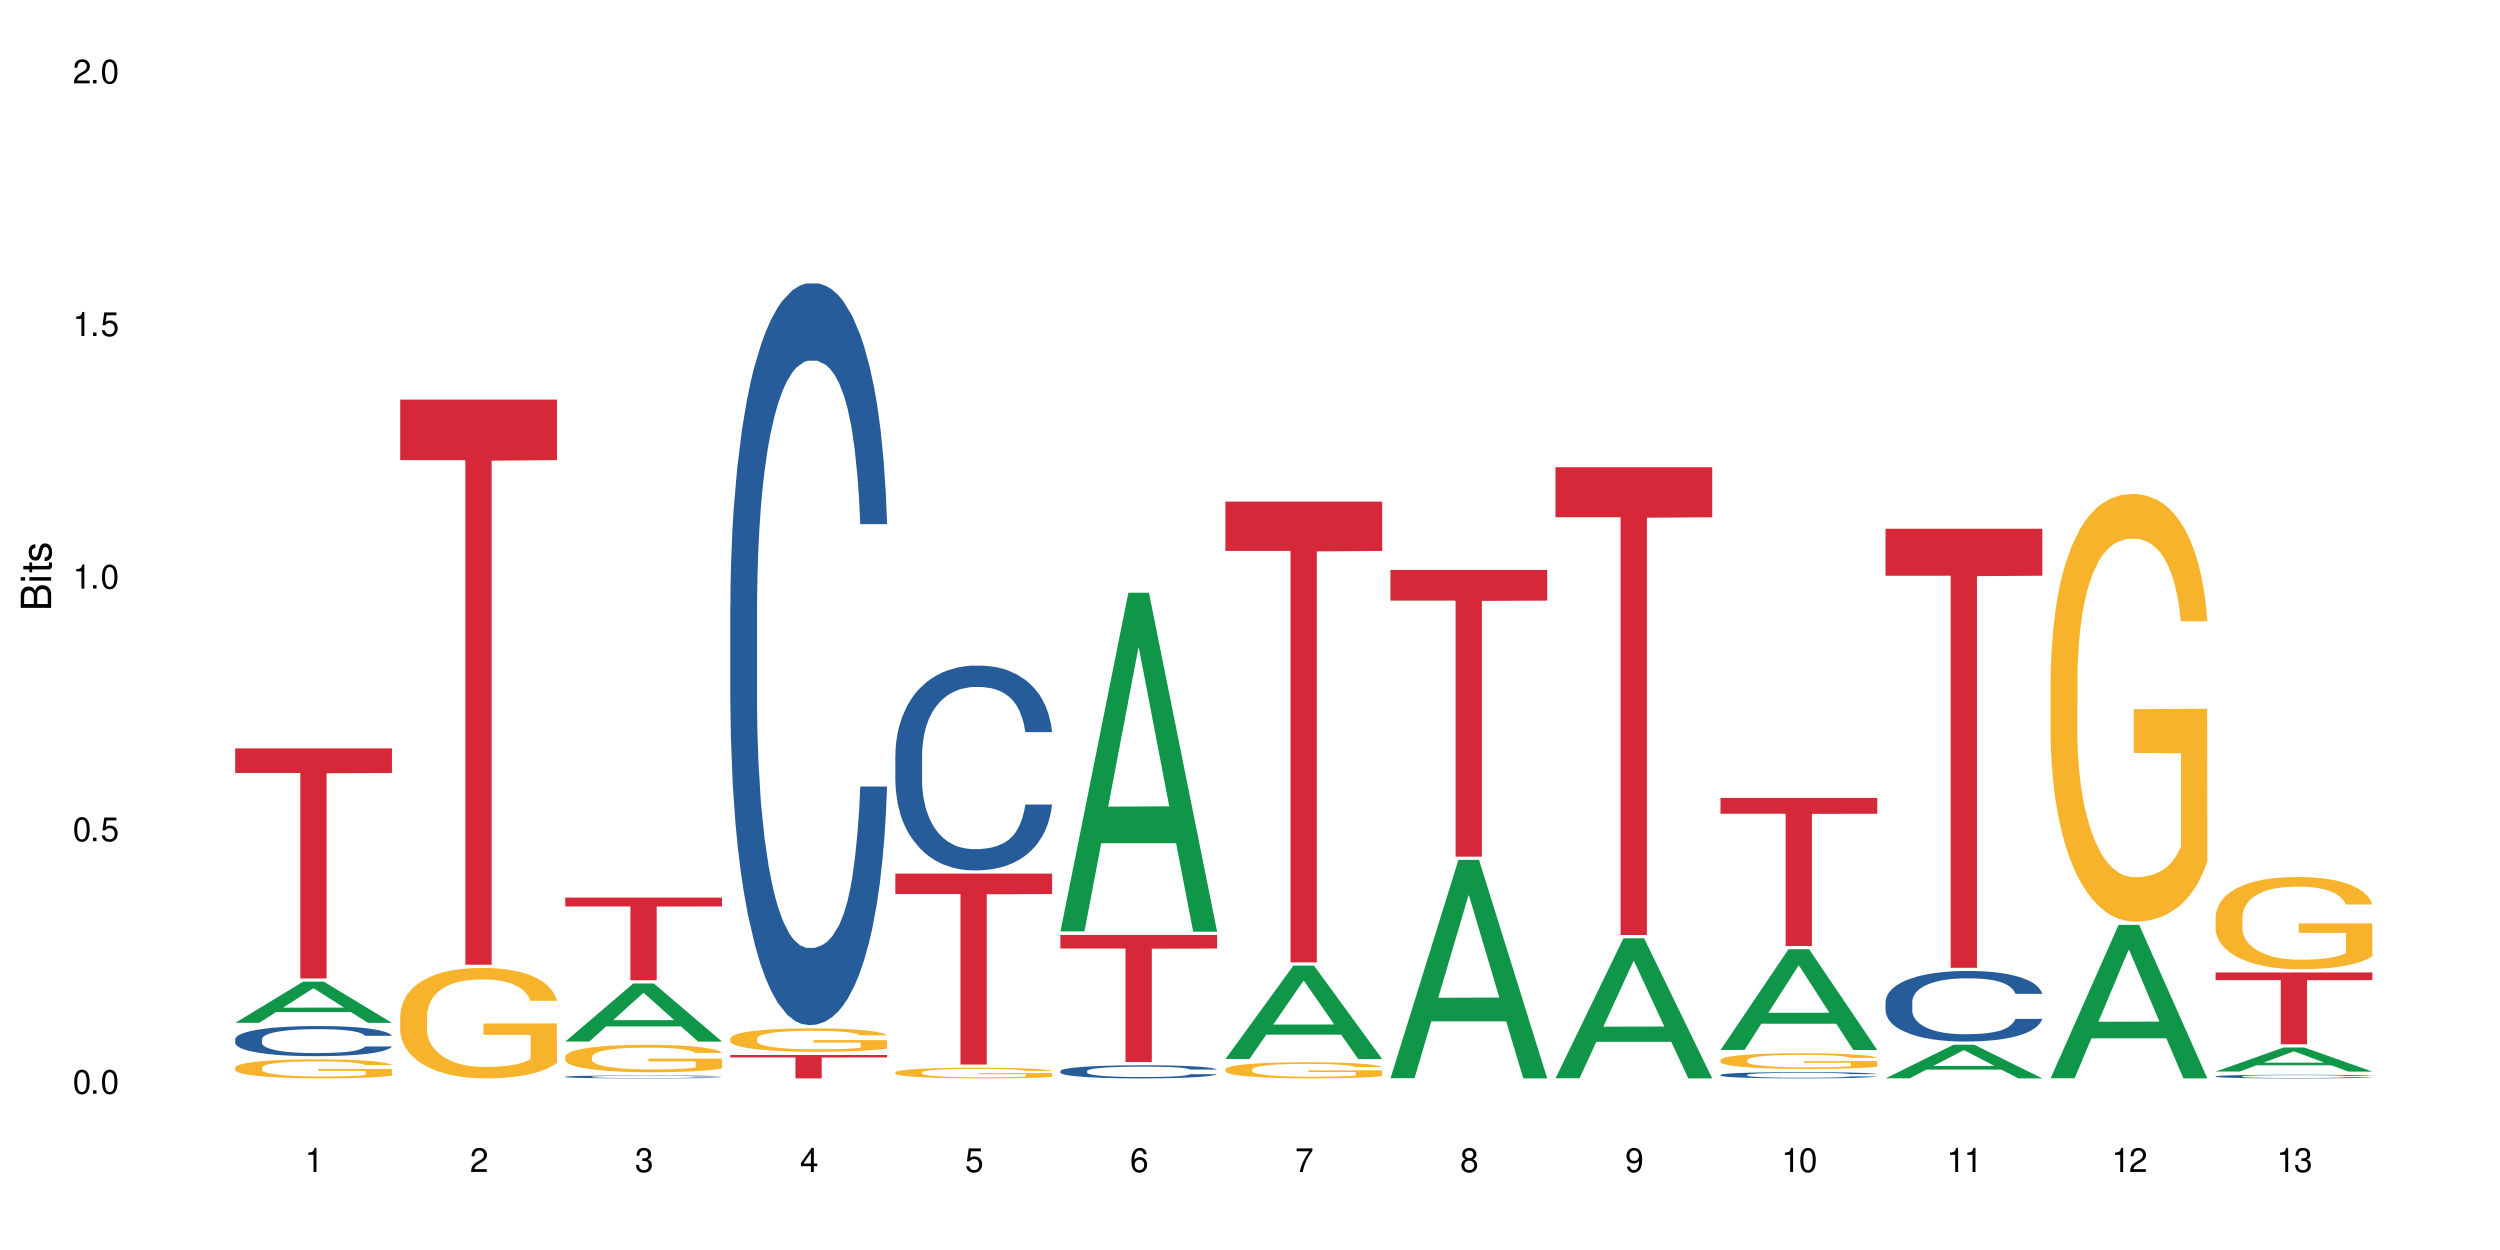
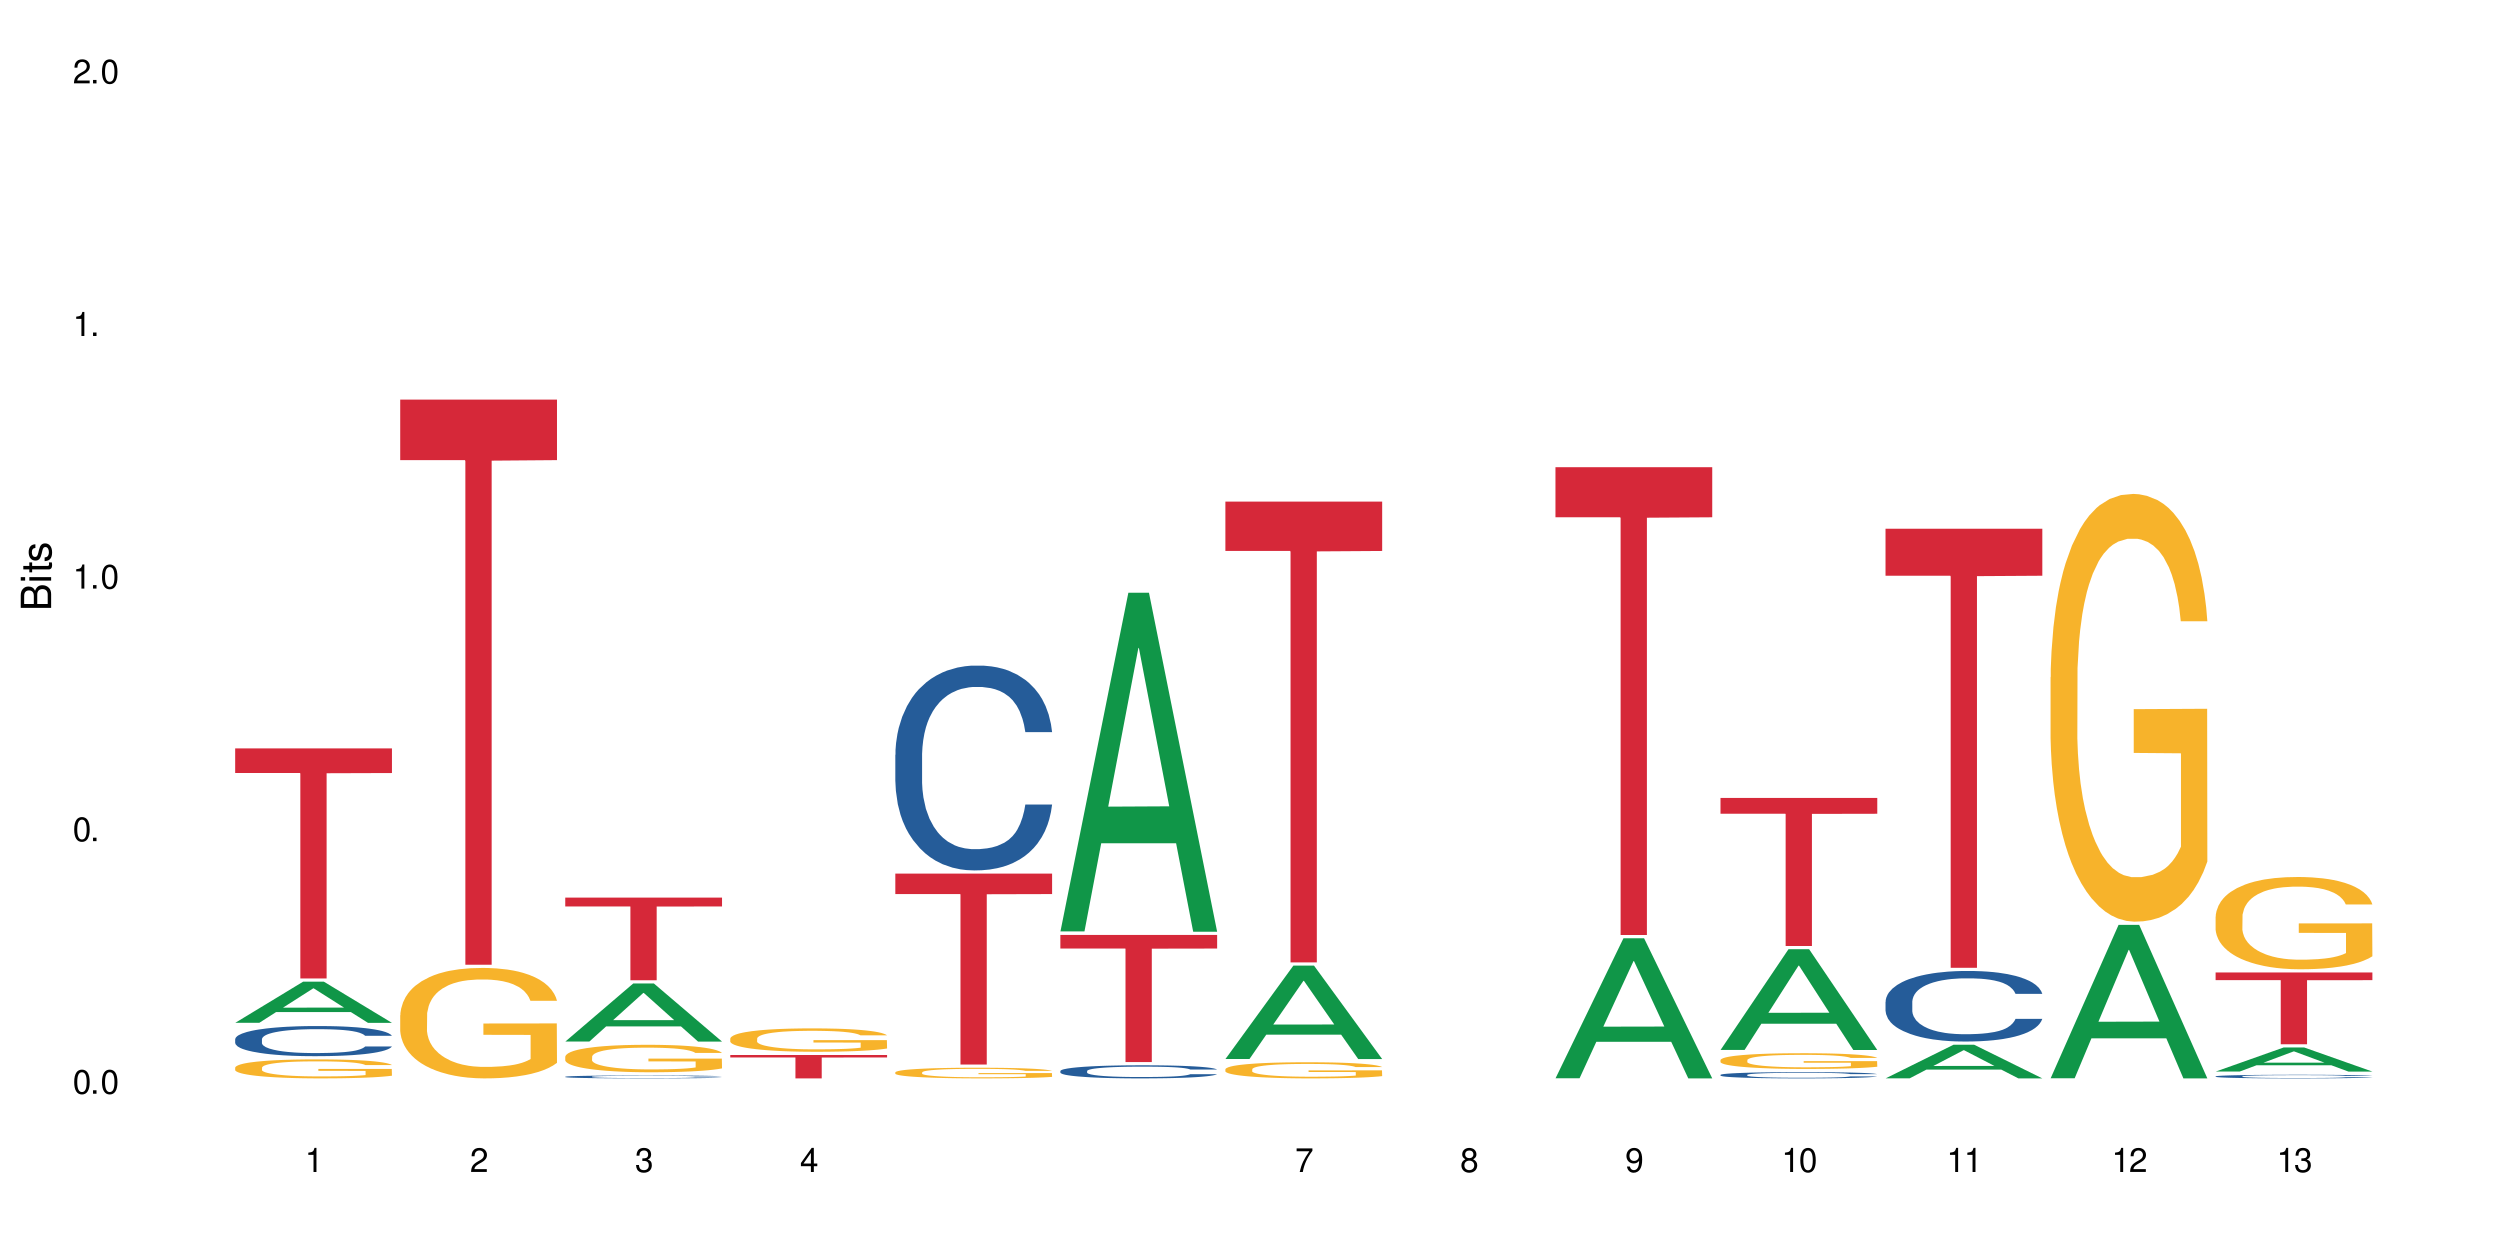
<svg xmlns="http://www.w3.org/2000/svg" xmlns:xlink="http://www.w3.org/1999/xlink" width="720" height="360" viewBox="0 0 720 360">
  <defs>
    <g>
      <g id="glyph-0-0">
</g>
      <g id="glyph-0-1">
        <path d="M 2.641 -6.938 C 2 -6.938 1.422 -6.656 1.078 -6.172 C 0.641 -5.562 0.406 -4.641 0.406 -3.359 C 0.406 -1.016 1.188 0.219 2.641 0.219 C 4.078 0.219 4.859 -1.016 4.859 -3.297 C 4.859 -4.641 4.656 -5.547 4.203 -6.172 C 3.844 -6.656 3.281 -6.938 2.641 -6.938 Z M 2.641 -6.188 C 3.547 -6.188 4 -5.25 4 -3.375 C 4 -1.406 3.562 -0.484 2.625 -0.484 C 1.734 -0.484 1.281 -1.438 1.281 -3.344 C 1.281 -5.25 1.734 -6.188 2.641 -6.188 Z M 2.641 -6.188 " />
      </g>
      <g id="glyph-0-2">
        <path d="M 1.828 -1 L 0.828 -1 L 0.828 0 L 1.828 0 Z M 1.828 -1 " />
      </g>
      <g id="glyph-0-3">
-         <path d="M 4.562 -6.797 L 1.062 -6.797 L 0.547 -3.094 L 1.328 -3.094 C 1.719 -3.562 2.047 -3.734 2.578 -3.734 C 3.484 -3.734 4.062 -3.109 4.062 -2.094 C 4.062 -1.125 3.484 -0.531 2.578 -0.531 C 1.828 -0.531 1.375 -0.906 1.188 -1.672 L 0.328 -1.672 C 0.453 -1.109 0.547 -0.844 0.75 -0.594 C 1.125 -0.078 1.828 0.219 2.594 0.219 C 3.969 0.219 4.922 -0.781 4.922 -2.219 C 4.922 -3.562 4.031 -4.484 2.719 -4.484 C 2.25 -4.484 1.859 -4.359 1.469 -4.062 L 1.734 -5.969 L 4.562 -5.969 Z M 4.562 -6.797 " />
-       </g>
+         </g>
      <g id="glyph-0-4">
        <path d="M 2.484 -4.938 L 2.484 0 L 3.328 0 L 3.328 -6.938 L 2.766 -6.938 C 2.469 -5.875 2.281 -5.734 0.984 -5.562 L 0.984 -4.938 Z M 2.484 -4.938 " />
      </g>
      <g id="glyph-0-5">
        <path d="M 4.859 -0.828 L 1.281 -0.828 C 1.359 -1.406 1.672 -1.781 2.5 -2.281 L 3.469 -2.828 C 4.406 -3.344 4.906 -4.062 4.906 -4.906 C 4.906 -5.484 4.672 -6.031 4.266 -6.406 C 3.859 -6.766 3.375 -6.938 2.719 -6.938 C 1.859 -6.938 1.219 -6.625 0.844 -6.031 C 0.609 -5.672 0.5 -5.234 0.484 -4.531 L 1.328 -4.531 C 1.359 -5.016 1.406 -5.281 1.531 -5.516 C 1.75 -5.938 2.188 -6.203 2.703 -6.203 C 3.469 -6.203 4.031 -5.641 4.031 -4.891 C 4.031 -4.344 3.719 -3.859 3.125 -3.516 L 2.234 -3 C 0.812 -2.172 0.406 -1.531 0.328 -0.016 L 4.859 -0.016 Z M 4.859 -0.828 " />
      </g>
      <g id="glyph-0-6">
        <path d="M 2.125 -3.188 L 2.578 -3.188 C 3.5 -3.188 3.984 -2.766 3.984 -1.922 C 3.984 -1.062 3.469 -0.531 2.594 -0.531 C 1.656 -0.531 1.203 -1 1.156 -2.016 L 0.312 -2.016 C 0.344 -1.453 0.438 -1.094 0.609 -0.781 C 0.953 -0.109 1.625 0.219 2.547 0.219 C 3.953 0.219 4.859 -0.625 4.859 -1.938 C 4.859 -2.828 4.516 -3.297 3.703 -3.594 C 4.344 -3.844 4.656 -4.328 4.656 -5.031 C 4.656 -6.219 3.875 -6.938 2.578 -6.938 C 1.203 -6.938 0.484 -6.172 0.453 -4.703 L 1.297 -4.703 C 1.312 -5.125 1.344 -5.359 1.453 -5.578 C 1.641 -5.969 2.062 -6.203 2.594 -6.203 C 3.344 -6.203 3.797 -5.75 3.797 -5 C 3.797 -4.516 3.609 -4.219 3.25 -4.047 C 3.016 -3.953 2.703 -3.922 2.125 -3.906 Z M 2.125 -3.188 " />
      </g>
      <g id="glyph-0-7">
        <path d="M 3.141 -1.672 L 3.141 0 L 3.984 0 L 3.984 -1.672 L 4.984 -1.672 L 4.984 -2.438 L 3.984 -2.438 L 3.984 -6.938 L 3.359 -6.938 L 0.266 -2.578 L 0.266 -1.672 Z M 3.141 -2.438 L 1 -2.438 L 3.141 -5.5 Z M 3.141 -2.438 " />
      </g>
      <g id="glyph-0-8">
-         <path d="M 4.781 -5.125 C 4.609 -6.266 3.891 -6.938 2.844 -6.938 C 2.094 -6.938 1.422 -6.578 1.031 -5.953 C 0.594 -5.266 0.406 -4.422 0.406 -3.172 C 0.406 -2 0.578 -1.25 0.984 -0.641 C 1.359 -0.078 1.953 0.219 2.703 0.219 C 3.984 0.219 4.922 -0.75 4.922 -2.094 C 4.922 -3.375 4.062 -4.281 2.844 -4.281 C 2.172 -4.281 1.641 -4.031 1.281 -3.516 C 1.281 -5.234 1.828 -6.188 2.797 -6.188 C 3.391 -6.188 3.797 -5.797 3.938 -5.125 Z M 2.734 -3.531 C 3.547 -3.531 4.062 -2.953 4.062 -2.031 C 4.062 -1.156 3.484 -0.531 2.703 -0.531 C 1.922 -0.531 1.328 -1.188 1.328 -2.078 C 1.328 -2.938 1.906 -3.531 2.734 -3.531 Z M 2.734 -3.531 " />
-       </g>
+         </g>
      <g id="glyph-0-9">
        <path d="M 4.984 -6.797 L 0.438 -6.797 L 0.438 -5.969 L 4.109 -5.969 C 2.5 -3.656 1.828 -2.234 1.328 0 L 2.219 0 C 2.594 -2.172 3.453 -4.047 4.984 -6.094 Z M 4.984 -6.797 " />
      </g>
      <g id="glyph-0-10">
        <path d="M 3.75 -3.656 C 4.469 -4.094 4.688 -4.438 4.688 -5.078 C 4.688 -6.172 3.844 -6.938 2.641 -6.938 C 1.438 -6.938 0.594 -6.172 0.594 -5.094 C 0.594 -4.438 0.812 -4.094 1.516 -3.656 C 0.734 -3.266 0.359 -2.703 0.359 -1.922 C 0.359 -0.656 1.281 0.219 2.641 0.219 C 3.984 0.219 4.922 -0.656 4.922 -1.922 C 4.922 -2.703 4.531 -3.266 3.75 -3.656 Z M 2.641 -6.188 C 3.359 -6.188 3.812 -5.75 3.812 -5.062 C 3.812 -4.406 3.344 -3.984 2.641 -3.984 C 1.922 -3.984 1.453 -4.406 1.453 -5.078 C 1.453 -5.75 1.922 -6.188 2.641 -6.188 Z M 2.641 -3.266 C 3.484 -3.266 4.062 -2.719 4.062 -1.906 C 4.062 -1.078 3.484 -0.531 2.625 -0.531 C 1.797 -0.531 1.219 -1.094 1.219 -1.906 C 1.219 -2.719 1.781 -3.266 2.641 -3.266 Z M 2.641 -3.266 " />
      </g>
      <g id="glyph-0-11">
        <path d="M 0.516 -1.578 C 0.672 -0.453 1.406 0.219 2.438 0.219 C 3.188 0.219 3.859 -0.141 4.266 -0.766 C 4.688 -1.453 4.891 -2.297 4.891 -3.547 C 4.891 -4.719 4.703 -5.453 4.312 -6.078 C 3.938 -6.641 3.344 -6.938 2.594 -6.938 C 1.297 -6.938 0.359 -5.969 0.359 -4.625 C 0.359 -3.344 1.234 -2.453 2.453 -2.453 C 3.094 -2.453 3.578 -2.672 4.016 -3.203 C 4 -1.484 3.469 -0.531 2.5 -0.531 C 1.906 -0.531 1.484 -0.906 1.359 -1.578 Z M 2.578 -6.203 C 3.375 -6.203 3.969 -5.531 3.969 -4.641 C 3.969 -3.797 3.391 -3.188 2.547 -3.188 C 1.734 -3.188 1.234 -3.766 1.234 -4.688 C 1.234 -5.562 1.797 -6.203 2.578 -6.203 Z M 2.578 -6.203 " />
      </g>
      <g id="glyph-1-0">
</g>
      <g id="glyph-1-1">
        <path d="M 0 -0.953 L 0 -4.891 C 0 -5.719 -0.234 -6.344 -0.734 -6.797 C -1.188 -7.234 -1.812 -7.469 -2.5 -7.469 C -3.547 -7.469 -4.188 -7 -4.625 -5.875 C -4.984 -6.688 -5.625 -7.094 -6.531 -7.094 C -7.172 -7.094 -7.734 -6.859 -8.141 -6.391 C -8.562 -5.922 -8.75 -5.344 -8.75 -4.5 L -8.75 -0.953 Z M -4.984 -2.062 L -7.766 -2.062 L -7.766 -4.219 C -7.766 -4.844 -7.688 -5.203 -7.453 -5.5 C -7.219 -5.812 -6.859 -5.969 -6.375 -5.969 C -5.891 -5.969 -5.531 -5.812 -5.297 -5.5 C -5.062 -5.203 -4.984 -4.844 -4.984 -4.219 Z M -0.984 -2.062 L -4 -2.062 L -4 -4.781 C -4 -5.766 -3.438 -6.359 -2.484 -6.359 C -1.547 -6.359 -0.984 -5.766 -0.984 -4.781 Z M -0.984 -2.062 " />
      </g>
      <g id="glyph-1-2">
        <path d="M -6.281 -1.797 L -6.281 -0.797 L 0 -0.797 L 0 -1.797 Z M -8.75 -1.797 L -8.75 -0.797 L -7.484 -0.797 L -7.484 -1.797 Z M -8.75 -1.797 " />
      </g>
      <g id="glyph-1-3">
        <path d="M -6.281 -3.047 L -6.281 -2.016 L -8.016 -2.016 L -8.016 -1.016 L -6.281 -1.016 L -6.281 -0.172 L -5.469 -0.172 L -5.469 -1.016 L -0.719 -1.016 C -0.078 -1.016 0.281 -1.453 0.281 -2.234 C 0.281 -2.5 0.25 -2.719 0.188 -3.047 L -0.641 -3.047 C -0.609 -2.906 -0.594 -2.766 -0.594 -2.562 C -0.594 -2.141 -0.719 -2.016 -1.156 -2.016 L -5.469 -2.016 L -5.469 -3.047 Z M -6.281 -3.047 " />
      </g>
      <g id="glyph-1-4">
        <path d="M -4.531 -5.25 C -5.766 -5.25 -6.469 -4.422 -6.469 -2.969 C -6.469 -1.516 -5.719 -0.562 -4.547 -0.562 C -3.562 -0.562 -3.094 -1.062 -2.734 -2.562 L -2.516 -3.484 C -2.344 -4.188 -2.094 -4.469 -1.641 -4.469 C -1.047 -4.469 -0.641 -3.875 -0.641 -3 C -0.641 -2.453 -0.797 -2 -1.062 -1.75 C -1.25 -1.594 -1.422 -1.531 -1.875 -1.469 L -1.875 -0.406 C -0.422 -0.453 0.281 -1.266 0.281 -2.922 C 0.281 -4.5 -0.5 -5.516 -1.719 -5.516 C -2.656 -5.516 -3.172 -4.984 -3.469 -3.734 L -3.703 -2.766 C -3.891 -1.953 -4.156 -1.609 -4.594 -1.609 C -5.188 -1.609 -5.547 -2.125 -5.547 -2.938 C -5.547 -3.75 -5.203 -4.172 -4.531 -4.203 Z M -4.531 -5.25 " />
      </g>
    </g>
  </defs>
  <rect x="-72" y="-36" width="864" height="432" fill="rgb(100%, 100%, 100%)" fill-opacity="1" />
  <path fill-rule="nonzero" fill="rgb(6.275%, 58.824%, 28.235%)" fill-opacity="1" d="M 67.73 294.574 L 67.777 294.562 L 87.316 282.711 L 93.25 282.711 L 112.883 294.586 L 105.984 294.586 L 101.066 291.484 L 79.5 291.484 L 74.676 294.574 L 67.73 294.574 L 81.574 290.203 L 99.086 290.191 L 90.355 284.648 L 90.258 284.637 L 90.164 284.672 L 81.527 290.191 L 81.574 290.203 Z M 67.73 294.574 " />
  <path fill-rule="nonzero" fill="rgb(14.51%, 36.078%, 60%)" fill-opacity="1" d="M 67.73 299.277 L 67.785 299.27 L 67.785 299.082 L 67.953 298.777 L 68.336 298.398 L 68.723 298.137 L 69.715 297.668 L 71.09 297.215 L 72.523 296.867 L 73.566 296.66 L 74.504 296.504 L 76.652 296.211 L 78.027 296.059 L 79.516 295.926 L 81.332 295.789 L 82.652 295.711 L 85.629 295.582 L 87.828 295.527 L 89.535 295.504 L 93.227 295.504 L 95.43 295.535 L 97.027 295.574 L 98.789 295.637 L 100.273 295.711 L 102.863 295.883 L 105.176 296.105 L 106.223 296.234 L 107.875 296.48 L 109.141 296.719 L 110.02 296.922 L 111.012 297.215 L 111.895 297.574 L 112.555 297.977 L 112.883 298.32 L 105.176 298.32 L 104.789 298 L 104.348 297.758 L 103.523 297.43 L 102.699 297.199 L 101.543 296.973 L 100.496 296.82 L 99.062 296.668 L 97.797 296.574 L 96.477 296.504 L 95.207 296.457 L 92.785 296.406 L 89.977 296.406 L 88.93 296.422 L 86.785 296.488 L 85.629 296.543 L 83.977 296.652 L 82.82 296.758 L 81.441 296.914 L 80.508 297.051 L 79.352 297.258 L 78.523 297.438 L 77.586 297.699 L 77.035 297.898 L 76.543 298.121 L 76.102 298.383 L 75.77 298.66 L 75.551 298.953 L 75.441 299.238 L 75.441 300.469 L 75.551 300.754 L 75.824 301.086 L 76.543 301.57 L 77.586 301.992 L 78.801 302.324 L 79.957 302.562 L 80.617 302.672 L 81.496 302.801 L 82.875 302.957 L 84.855 303.117 L 86.012 303.18 L 87.773 303.242 L 89.594 303.277 L 92.016 303.277 L 94.164 303.242 L 95.594 303.203 L 97.082 303.141 L 99.117 303.008 L 100.383 302.879 L 101.484 302.727 L 102.312 302.578 L 102.863 302.449 L 103.688 302.203 L 104.348 301.934 L 104.844 301.656 L 105.176 301.387 L 112.883 301.387 L 112.555 301.707 L 112.059 302.016 L 111.562 302.246 L 110.793 302.523 L 109.91 302.77 L 108.645 303.047 L 107.598 303.227 L 106.223 303.426 L 104.957 303.578 L 103.578 303.711 L 101.543 303.871 L 100.219 303.949 L 98.789 304.02 L 97.082 304.086 L 94.934 304.141 L 92.621 304.172 L 90.473 304.18 L 88.16 304.164 L 86.453 304.133 L 84.195 304.062 L 81.387 303.918 L 79.352 303.766 L 77.754 303.617 L 76.375 303.457 L 74.836 303.242 L 72.852 302.895 L 71.641 302.625 L 70.816 302.402 L 69.879 302.094 L 69.219 301.816 L 68.445 301.371 L 67.895 300.809 L 67.73 300.371 Z M 67.73 299.277 " />
  <path fill-rule="nonzero" fill="rgb(96.863%, 70.196%, 16.863%)" fill-opacity="1" d="M 67.73 307.445 L 67.785 307.441 L 67.785 307.34 L 68.008 307.113 L 68.559 306.805 L 69.273 306.551 L 70.043 306.352 L 70.539 306.246 L 71.367 306.094 L 72.082 305.984 L 73.898 305.758 L 76.211 305.551 L 77.477 305.461 L 78.91 305.375 L 80.945 305.281 L 81.883 305.246 L 84.746 305.164 L 87.996 305.113 L 91.574 305.098 L 93.227 305.105 L 95.484 305.125 L 98.566 305.18 L 100.328 305.23 L 101.707 305.281 L 103.137 305.344 L 104.898 305.445 L 106.551 305.566 L 107.875 305.684 L 109.195 305.836 L 110.297 305.996 L 111.234 306.168 L 112.059 306.379 L 112.555 306.555 L 112.883 306.73 L 105.23 306.73 L 104.789 306.555 L 104.293 306.418 L 103.469 306.254 L 102.641 306.133 L 101.816 306.039 L 100.273 305.91 L 98.953 305.828 L 97.301 305.758 L 95.703 305.715 L 93.887 305.684 L 92.785 305.676 L 89.867 305.676 L 87.223 305.711 L 85.684 305.75 L 84.582 305.789 L 83.039 305.863 L 82.102 305.926 L 81.551 305.965 L 79.902 306.121 L 78.801 306.262 L 78.195 306.355 L 77.422 306.504 L 76.871 306.641 L 76.266 306.84 L 75.938 306.988 L 75.496 307.332 L 75.441 308.23 L 75.605 308.422 L 75.938 308.625 L 76.375 308.805 L 77.035 308.996 L 77.699 309.141 L 78.855 309.336 L 79.844 309.465 L 80.617 309.551 L 82.102 309.688 L 82.707 309.73 L 84.141 309.82 L 85.629 309.891 L 87.445 309.953 L 88.82 309.98 L 91.023 310.008 L 93.832 310.008 L 97.137 309.977 L 99.227 309.938 L 100.66 309.898 L 101.598 309.863 L 102.754 309.805 L 103.578 309.758 L 104.348 309.703 L 105.285 309.617 L 105.285 308.422 L 91.684 308.414 L 91.684 307.855 L 112.828 307.852 L 112.883 309.805 L 111.727 309.941 L 110.297 310.07 L 108.918 310.172 L 107.488 310.258 L 105.449 310.352 L 103.797 310.41 L 101.266 310.48 L 98.953 310.527 L 96.531 310.559 L 94.383 310.57 L 91.852 310.578 L 89.594 310.566 L 87.168 310.535 L 85.242 310.496 L 83.48 310.445 L 81.719 310.383 L 79.516 310.277 L 78.082 310.191 L 76.598 310.086 L 75.109 309.961 L 73.789 309.828 L 72.906 309.723 L 72.027 309.602 L 71.09 309.453 L 70.207 309.281 L 69.547 309.125 L 68.941 308.949 L 68.5 308.785 L 68.062 308.562 L 67.84 308.379 L 67.73 308.227 Z M 67.73 307.445 " />
  <path fill-rule="nonzero" fill="rgb(83.922%, 15.686%, 22.353%)" fill-opacity="1" d="M 67.73 215.539 L 112.883 215.539 L 112.883 222.633 L 94.066 222.695 L 94.066 281.789 L 86.496 281.789 L 86.496 222.758 L 86.387 222.633 L 67.73 222.633 Z M 67.73 215.539 " />
  <path fill-rule="nonzero" fill="rgb(96.863%, 70.196%, 16.863%)" fill-opacity="1" d="M 115.262 292.391 L 115.316 292.359 L 115.316 291.777 L 115.535 290.473 L 116.086 288.672 L 116.805 287.188 L 117.574 286.027 L 118.07 285.418 L 118.895 284.543 L 119.609 283.906 L 121.43 282.598 L 123.742 281.379 L 125.008 280.855 L 126.438 280.359 L 128.477 279.809 L 129.414 279.605 L 132.277 279.141 L 135.523 278.852 L 139.105 278.762 L 140.758 278.793 L 143.016 278.906 L 146.098 279.227 L 147.859 279.52 L 149.238 279.809 L 150.668 280.188 L 152.43 280.766 L 154.082 281.465 L 155.402 282.16 L 156.727 283.035 L 157.828 283.965 L 158.762 284.98 L 159.59 286.199 L 160.086 287.219 L 160.414 288.234 L 152.762 288.234 L 152.32 287.219 L 151.824 286.434 L 151 285.473 L 150.172 284.777 L 149.348 284.227 L 147.805 283.469 L 146.484 283.004 L 144.832 282.598 L 143.234 282.336 L 141.418 282.16 L 140.316 282.105 L 137.398 282.105 L 134.754 282.309 L 133.211 282.539 L 132.109 282.773 L 130.57 283.207 L 129.633 283.555 L 129.082 283.789 L 127.43 284.691 L 126.328 285.504 L 125.723 286.055 L 124.953 286.926 L 124.402 287.711 L 123.797 288.875 L 123.465 289.746 L 123.023 291.723 L 122.969 296.949 L 123.137 298.055 L 123.465 299.246 L 123.906 300.293 L 124.566 301.395 L 125.227 302.238 L 126.383 303.371 L 127.375 304.125 L 128.145 304.621 L 129.633 305.406 L 130.238 305.668 L 131.672 306.191 L 133.156 306.598 L 134.973 306.945 L 136.352 307.121 L 138.555 307.266 L 141.363 307.266 L 144.668 307.09 L 146.758 306.859 L 148.191 306.625 L 149.125 306.422 L 150.281 306.102 L 151.109 305.812 L 151.879 305.492 L 152.816 305 L 152.816 298.055 L 139.215 298.027 L 139.215 294.77 L 160.359 294.742 L 160.414 306.102 L 159.258 306.887 L 157.828 307.641 L 156.449 308.223 L 155.02 308.719 L 152.98 309.27 L 151.328 309.617 L 148.797 310.023 L 146.484 310.285 L 144.059 310.461 L 141.914 310.547 L 139.379 310.578 L 137.121 310.52 L 134.699 310.344 L 132.773 310.113 L 131.012 309.82 L 129.246 309.445 L 127.047 308.832 L 125.613 308.34 L 124.125 307.73 L 122.641 307.004 L 121.316 306.219 L 120.438 305.609 L 119.555 304.91 L 118.621 304.039 L 117.738 303.051 L 117.078 302.152 L 116.473 301.133 L 116.031 300.176 L 115.59 298.867 L 115.371 297.82 L 115.262 296.922 Z M 115.262 292.391 " />
  <path fill-rule="nonzero" fill="rgb(83.922%, 15.686%, 22.353%)" fill-opacity="1" d="M 115.262 115.094 L 160.414 115.094 L 160.414 132.516 L 141.598 132.668 L 141.598 277.844 L 134.023 277.844 L 134.023 132.82 L 133.914 132.516 L 115.262 132.516 Z M 115.262 115.094 " />
  <path fill-rule="nonzero" fill="rgb(6.275%, 58.824%, 28.235%)" fill-opacity="1" d="M 162.793 299.965 L 162.84 299.949 L 182.379 283.238 L 188.312 283.238 L 207.945 299.98 L 201.047 299.98 L 196.125 295.609 L 174.562 295.609 L 169.738 299.965 L 162.793 299.965 L 176.637 293.805 L 194.148 293.789 L 185.418 285.973 L 185.32 285.957 L 185.223 286.008 L 176.59 293.789 L 176.637 293.805 Z M 162.793 299.965 " />
  <path fill-rule="nonzero" fill="rgb(14.51%, 36.078%, 60%)" fill-opacity="1" d="M 162.793 310.098 L 162.848 310.098 L 162.848 310.078 L 163.012 310.051 L 163.398 310.012 L 163.781 309.988 L 164.773 309.941 L 166.148 309.898 L 167.582 309.863 L 168.629 309.844 L 169.562 309.828 L 171.711 309.801 L 173.09 309.785 L 174.574 309.77 L 176.391 309.758 L 177.715 309.75 L 180.688 309.738 L 182.891 309.734 L 184.598 309.73 L 188.285 309.73 L 190.488 309.734 L 192.086 309.738 L 193.848 309.742 L 195.336 309.75 L 197.922 309.766 L 200.234 309.789 L 201.281 309.801 L 202.934 309.824 L 204.199 309.848 L 205.082 309.867 L 206.074 309.898 L 206.953 309.934 L 207.613 309.973 L 207.945 310.004 L 200.234 310.004 L 199.852 309.973 L 199.41 309.949 L 198.582 309.918 L 197.758 309.895 L 196.602 309.875 L 195.555 309.859 L 194.125 309.844 L 192.855 309.836 L 191.535 309.828 L 190.27 309.824 L 187.848 309.82 L 183.992 309.82 L 181.844 309.828 L 180.688 309.832 L 179.035 309.844 L 177.879 309.852 L 176.504 309.867 L 175.566 309.883 L 174.41 309.902 L 173.586 309.918 L 172.648 309.945 L 172.098 309.965 L 171.602 309.984 L 171.16 310.012 L 170.832 310.039 L 170.609 310.066 L 170.5 310.094 L 170.5 310.215 L 170.609 310.242 L 170.887 310.273 L 171.602 310.324 L 172.648 310.363 L 173.859 310.395 L 175.016 310.418 L 175.676 310.43 L 176.559 310.441 L 177.934 310.457 L 179.918 310.473 L 181.074 310.48 L 182.836 310.484 L 184.652 310.488 L 187.074 310.488 L 189.223 310.484 L 190.656 310.48 L 192.141 310.477 L 194.18 310.461 L 195.445 310.449 L 196.547 310.434 L 197.371 310.422 L 197.922 310.406 L 198.75 310.383 L 199.41 310.359 L 199.906 310.332 L 200.234 310.305 L 207.945 310.305 L 207.613 310.336 L 207.117 310.367 L 206.625 310.387 L 205.852 310.414 L 204.973 310.438 L 203.703 310.465 L 202.66 310.484 L 201.281 310.504 L 200.016 310.52 L 198.641 310.531 L 196.602 310.547 L 195.281 310.555 L 193.848 310.562 L 192.141 310.566 L 189.992 310.574 L 187.68 310.574 L 185.535 310.578 L 183.219 310.574 L 181.512 310.57 L 179.254 310.566 L 176.449 310.551 L 174.41 310.535 L 172.812 310.523 L 171.438 310.508 L 169.895 310.484 L 167.914 310.453 L 166.699 310.426 L 165.875 310.402 L 164.938 310.375 L 164.277 310.348 L 163.508 310.305 L 162.957 310.246 L 162.793 310.207 Z M 162.793 310.098 " />
  <path fill-rule="nonzero" fill="rgb(96.863%, 70.196%, 16.863%)" fill-opacity="1" d="M 162.793 304.289 L 162.848 304.281 L 162.848 304.137 L 163.066 303.812 L 163.617 303.363 L 164.332 302.996 L 165.105 302.707 L 165.602 302.555 L 166.426 302.336 L 167.141 302.18 L 168.957 301.855 L 171.27 301.551 L 172.539 301.422 L 173.969 301.297 L 176.008 301.16 L 176.941 301.109 L 179.805 300.992 L 183.055 300.922 L 186.633 300.898 L 188.285 300.906 L 190.543 300.938 L 193.629 301.016 L 195.391 301.086 L 196.766 301.16 L 198.199 301.254 L 199.961 301.398 L 201.613 301.57 L 202.934 301.746 L 204.254 301.961 L 205.355 302.191 L 206.293 302.445 L 207.117 302.75 L 207.613 303.004 L 207.945 303.254 L 200.289 303.254 L 199.852 303.004 L 199.355 302.809 L 198.527 302.57 L 197.703 302.395 L 196.875 302.258 L 195.336 302.07 L 194.012 301.953 L 192.363 301.855 L 190.766 301.789 L 188.949 301.746 L 187.848 301.73 L 184.926 301.73 L 182.285 301.781 L 180.742 301.84 L 179.641 301.898 L 178.098 302.004 L 177.164 302.094 L 176.613 302.148 L 174.961 302.375 L 173.859 302.574 L 173.254 302.715 L 172.484 302.93 L 171.934 303.125 L 171.328 303.414 L 170.996 303.629 L 170.555 304.121 L 170.5 305.422 L 170.664 305.695 L 170.996 305.992 L 171.438 306.254 L 172.098 306.527 L 172.758 306.738 L 173.914 307.02 L 174.906 307.207 L 175.676 307.328 L 177.164 307.523 L 177.77 307.59 L 179.199 307.719 L 180.688 307.82 L 182.504 307.906 L 183.883 307.949 L 186.082 307.988 L 188.891 307.988 L 192.195 307.945 L 194.289 307.887 L 195.719 307.828 L 196.656 307.777 L 197.812 307.699 L 198.641 307.625 L 199.41 307.547 L 200.348 307.422 L 200.348 305.695 L 186.746 305.691 L 186.746 304.879 L 207.891 304.875 L 207.945 307.699 L 206.789 307.895 L 205.355 308.082 L 203.98 308.227 L 202.547 308.348 L 200.512 308.484 L 198.859 308.574 L 196.324 308.672 L 194.012 308.738 L 191.59 308.781 L 189.441 308.805 L 186.91 308.812 L 184.652 308.797 L 182.23 308.754 L 180.301 308.695 L 178.539 308.621 L 176.777 308.527 L 174.574 308.379 L 173.145 308.254 L 171.656 308.102 L 170.172 307.922 L 168.848 307.727 L 167.969 307.574 L 167.086 307.402 L 166.148 307.184 L 165.27 306.941 L 164.609 306.715 L 164.004 306.461 L 163.562 306.223 L 163.121 305.898 L 162.902 305.641 L 162.793 305.414 Z M 162.793 304.289 " />
  <path fill-rule="nonzero" fill="rgb(83.922%, 15.686%, 22.353%)" fill-opacity="1" d="M 162.793 258.516 L 207.945 258.516 L 207.945 261.062 L 189.125 261.086 L 189.125 282.32 L 181.555 282.32 L 181.555 261.109 L 181.445 261.062 L 162.793 261.062 Z M 162.793 258.516 " />
-   <path fill-rule="nonzero" fill="rgb(14.51%, 36.078%, 60%)" fill-opacity="1" d="M 210.32 174.578 L 210.375 174.383 L 210.375 169.699 L 210.543 162.277 L 210.926 152.906 L 211.312 146.461 L 212.305 134.941 L 213.68 123.812 L 215.113 115.219 L 216.16 110.141 L 217.094 106.238 L 219.242 99.012 L 220.617 95.301 L 222.105 91.984 L 223.922 88.664 L 225.246 86.711 L 228.219 83.586 L 230.422 82.219 L 232.129 81.633 L 235.816 81.633 L 238.02 82.414 L 239.617 83.391 L 241.379 84.953 L 242.863 86.711 L 245.453 91.008 L 247.766 96.473 L 248.812 99.598 L 250.465 105.652 L 251.73 111.508 L 252.613 116.586 L 253.602 123.812 L 254.484 132.598 L 255.145 142.555 L 255.477 150.953 L 247.766 150.953 L 247.379 143.141 L 246.941 137.09 L 246.113 129.082 L 245.289 123.422 L 244.133 117.758 L 243.086 114.047 L 241.652 110.336 L 240.387 107.996 L 239.066 106.238 L 237.801 105.066 L 235.375 103.895 L 232.566 103.895 L 231.523 104.285 L 229.375 105.848 L 228.219 107.215 L 226.566 109.945 L 225.41 112.484 L 224.031 116.391 L 223.098 119.711 L 221.941 124.785 L 221.113 129.277 L 220.18 135.723 L 219.629 140.602 L 219.133 146.07 L 218.691 152.516 L 218.359 159.348 L 218.141 166.574 L 218.031 173.602 L 218.031 203.867 L 218.141 210.898 L 218.418 219.102 L 219.133 231.012 L 220.18 241.359 L 221.391 249.562 L 222.547 255.418 L 223.207 258.152 L 224.086 261.277 L 225.465 265.184 L 227.445 269.086 L 228.602 270.648 L 230.367 272.211 L 232.184 272.992 L 234.605 272.992 L 236.754 272.211 L 238.184 271.234 L 239.672 269.672 L 241.707 266.355 L 242.977 263.23 L 244.078 259.52 L 244.902 255.809 L 245.453 252.684 L 246.277 246.633 L 246.941 239.992 L 247.438 233.16 L 247.766 226.52 L 255.477 226.52 L 255.145 234.332 L 254.648 241.945 L 254.152 247.609 L 253.383 254.441 L 252.5 260.496 L 251.234 267.328 L 250.188 271.82 L 248.812 276.703 L 247.547 280.414 L 246.168 283.73 L 244.133 287.637 L 242.809 289.59 L 241.379 291.348 L 239.672 292.91 L 237.523 294.277 L 235.211 295.059 L 233.062 295.254 L 230.75 294.863 L 229.043 294.082 L 226.785 292.324 L 223.977 288.809 L 221.941 285.098 L 220.344 281.391 L 218.965 277.484 L 217.426 272.211 L 215.441 263.621 L 214.23 256.98 L 213.406 251.512 L 212.469 243.898 L 211.809 237.062 L 211.039 226.129 L 210.488 212.266 L 210.32 201.527 Z M 210.32 174.578 " />
  <path fill-rule="nonzero" fill="rgb(96.863%, 70.196%, 16.863%)" fill-opacity="1" d="M 210.32 299.059 L 210.375 299.055 L 210.375 298.93 L 210.598 298.652 L 211.148 298.273 L 211.863 297.957 L 212.633 297.711 L 213.129 297.582 L 213.957 297.398 L 214.672 297.262 L 216.488 296.984 L 218.801 296.727 L 220.066 296.617 L 221.5 296.512 L 223.539 296.395 L 224.473 296.352 L 227.336 296.254 L 230.586 296.191 L 234.164 296.172 L 235.816 296.18 L 238.074 296.203 L 241.156 296.27 L 242.922 296.332 L 244.297 296.395 L 245.73 296.473 L 247.492 296.598 L 249.145 296.746 L 250.465 296.895 L 251.785 297.078 L 252.887 297.273 L 253.824 297.488 L 254.648 297.75 L 255.145 297.965 L 255.477 298.18 L 247.82 298.18 L 247.379 297.965 L 246.887 297.797 L 246.059 297.594 L 245.234 297.445 L 244.406 297.328 L 242.863 297.168 L 241.543 297.07 L 239.891 296.984 L 238.293 296.93 L 236.477 296.895 L 235.375 296.879 L 232.457 296.879 L 229.816 296.922 L 228.273 296.973 L 227.172 297.023 L 225.629 297.113 L 224.695 297.188 L 224.145 297.238 L 222.492 297.43 L 221.391 297.602 L 220.785 297.719 L 220.012 297.902 L 219.461 298.07 L 218.855 298.316 L 218.527 298.5 L 218.086 298.918 L 218.031 300.027 L 218.195 300.262 L 218.527 300.512 L 218.965 300.734 L 219.629 300.969 L 220.289 301.148 L 221.445 301.387 L 222.438 301.547 L 223.207 301.652 L 224.695 301.82 L 225.301 301.875 L 226.73 301.984 L 228.219 302.07 L 230.035 302.145 L 231.41 302.184 L 233.613 302.211 L 236.422 302.211 L 239.727 302.176 L 241.82 302.125 L 243.25 302.078 L 244.188 302.035 L 245.344 301.965 L 246.168 301.906 L 246.941 301.836 L 247.875 301.734 L 247.875 300.262 L 234.273 300.254 L 234.273 299.566 L 255.422 299.559 L 255.477 301.965 L 254.32 302.133 L 252.887 302.293 L 251.512 302.414 L 250.078 302.52 L 248.043 302.637 L 246.391 302.711 L 243.855 302.797 L 241.543 302.852 L 239.121 302.891 L 236.973 302.91 L 234.441 302.914 L 232.184 302.902 L 229.758 302.867 L 227.832 302.816 L 226.07 302.754 L 224.309 302.676 L 222.105 302.547 L 220.672 302.441 L 219.188 302.312 L 217.699 302.156 L 216.379 301.992 L 215.496 301.863 L 214.617 301.715 L 213.68 301.531 L 212.801 301.32 L 212.137 301.129 L 211.531 300.914 L 211.094 300.711 L 210.652 300.434 L 210.43 300.211 L 210.32 300.02 Z M 210.32 299.059 " />
  <path fill-rule="nonzero" fill="rgb(83.922%, 15.686%, 22.353%)" fill-opacity="1" d="M 210.32 303.836 L 255.477 303.836 L 255.477 304.555 L 236.656 304.562 L 236.656 310.578 L 229.086 310.578 L 229.086 304.57 L 228.977 304.555 L 210.32 304.555 Z M 210.32 303.836 " />
  <path fill-rule="nonzero" fill="rgb(14.51%, 36.078%, 60%)" fill-opacity="1" d="M 257.852 217.375 L 257.906 217.32 L 257.906 216.027 L 258.07 213.977 L 258.457 211.391 L 258.844 209.613 L 259.832 206.43 L 261.211 203.359 L 262.641 200.988 L 263.688 199.586 L 264.625 198.508 L 266.773 196.512 L 268.148 195.488 L 269.637 194.574 L 271.453 193.656 L 272.773 193.117 L 275.746 192.254 L 277.949 191.879 L 279.656 191.715 L 283.348 191.715 L 285.551 191.93 L 287.145 192.199 L 288.91 192.633 L 290.395 193.117 L 292.984 194.305 L 295.297 195.812 L 296.344 196.676 L 297.996 198.344 L 299.262 199.961 L 300.141 201.363 L 301.133 203.359 L 302.016 205.785 L 302.676 208.535 L 303.004 210.852 L 295.297 210.852 L 294.91 208.695 L 294.469 207.023 L 293.645 204.812 L 292.816 203.25 L 291.66 201.688 L 290.617 200.664 L 289.184 199.641 L 287.918 198.992 L 286.598 198.508 L 285.328 198.184 L 282.906 197.859 L 280.098 197.859 L 279.051 197.969 L 276.902 198.398 L 275.746 198.777 L 274.098 199.531 L 272.941 200.23 L 271.562 201.309 L 270.625 202.227 L 269.469 203.629 L 268.645 204.867 L 267.707 206.648 L 267.156 207.996 L 266.66 209.504 L 266.223 211.281 L 265.891 213.168 L 265.672 215.164 L 265.562 217.105 L 265.562 225.461 L 265.672 227.398 L 265.945 229.664 L 266.66 232.953 L 267.707 235.809 L 268.918 238.074 L 270.074 239.691 L 270.738 240.445 L 271.617 241.309 L 272.996 242.387 L 274.977 243.465 L 276.133 243.895 L 277.895 244.324 L 279.711 244.543 L 282.137 244.543 L 284.281 244.324 L 285.715 244.055 L 287.203 243.625 L 289.238 242.707 L 290.504 241.848 L 291.605 240.82 L 292.434 239.797 L 292.984 238.934 L 293.809 237.266 L 294.469 235.43 L 294.965 233.547 L 295.297 231.711 L 303.004 231.711 L 302.676 233.867 L 302.18 235.969 L 301.684 237.535 L 300.914 239.422 L 300.031 241.09 L 298.766 242.977 L 297.719 244.219 L 296.344 245.566 L 295.074 246.59 L 293.699 247.508 L 291.66 248.586 L 290.34 249.125 L 288.91 249.609 L 287.203 250.039 L 285.055 250.418 L 282.742 250.633 L 280.594 250.688 L 278.281 250.578 L 276.574 250.363 L 274.316 249.879 L 271.508 248.906 L 269.469 247.883 L 267.875 246.859 L 266.496 245.781 L 264.953 244.324 L 262.973 241.953 L 261.762 240.121 L 260.934 238.613 L 260 236.508 L 259.34 234.625 L 258.566 231.605 L 258.016 227.777 L 257.852 224.812 Z M 257.852 217.375 " />
  <path fill-rule="nonzero" fill="rgb(96.863%, 70.196%, 16.863%)" fill-opacity="1" d="M 257.852 308.82 L 257.906 308.816 L 257.906 308.762 L 258.125 308.633 L 258.676 308.461 L 259.395 308.316 L 260.164 308.207 L 260.66 308.145 L 261.484 308.062 L 262.203 308 L 264.02 307.875 L 266.332 307.758 L 267.598 307.707 L 269.031 307.656 L 271.066 307.605 L 272.004 307.586 L 274.867 307.539 L 278.117 307.512 L 281.695 307.504 L 283.348 307.508 L 285.605 307.52 L 288.688 307.547 L 290.449 307.578 L 291.828 307.605 L 293.258 307.641 L 295.02 307.699 L 296.672 307.766 L 297.996 307.832 L 299.316 307.918 L 300.418 308.008 L 301.352 308.105 L 302.18 308.223 L 302.676 308.32 L 303.004 308.418 L 295.352 308.418 L 294.91 308.32 L 294.414 308.246 L 293.59 308.152 L 292.762 308.086 L 291.938 308.031 L 290.395 307.957 L 289.074 307.914 L 287.422 307.875 L 285.824 307.848 L 284.008 307.832 L 282.906 307.828 L 279.988 307.828 L 277.344 307.848 L 275.805 307.867 L 274.703 307.891 L 273.16 307.934 L 272.223 307.965 L 271.672 307.988 L 270.02 308.078 L 268.918 308.156 L 268.312 308.207 L 267.543 308.293 L 266.992 308.367 L 266.387 308.48 L 266.055 308.566 L 265.617 308.754 L 265.562 309.262 L 265.727 309.367 L 266.055 309.48 L 266.496 309.582 L 267.156 309.691 L 267.82 309.77 L 268.977 309.879 L 269.965 309.953 L 270.738 310 L 272.223 310.078 L 272.828 310.102 L 274.262 310.152 L 275.746 310.191 L 277.566 310.227 L 278.941 310.242 L 281.145 310.258 L 283.953 310.258 L 287.258 310.238 L 289.348 310.219 L 290.781 310.195 L 291.719 310.176 L 292.875 310.145 L 293.699 310.117 L 294.469 310.086 L 295.406 310.039 L 295.406 309.367 L 281.805 309.363 L 281.805 309.051 L 302.949 309.047 L 303.004 310.145 L 301.848 310.219 L 300.418 310.293 L 299.039 310.348 L 297.609 310.398 L 295.57 310.449 L 293.918 310.484 L 291.387 310.523 L 289.074 310.547 L 286.652 310.566 L 284.504 310.574 L 281.969 310.578 L 279.711 310.57 L 277.289 310.555 L 275.363 310.531 L 273.602 310.504 L 271.84 310.469 L 269.637 310.41 L 268.203 310.359 L 266.719 310.301 L 265.23 310.23 L 263.91 310.156 L 263.027 310.098 L 262.148 310.031 L 261.211 309.945 L 260.328 309.852 L 259.668 309.762 L 259.062 309.664 L 258.621 309.57 L 258.184 309.445 L 257.961 309.344 L 257.852 309.258 Z M 257.852 308.82 " />
  <path fill-rule="nonzero" fill="rgb(83.922%, 15.686%, 22.353%)" fill-opacity="1" d="M 257.852 251.605 L 303.004 251.605 L 303.004 257.492 L 284.188 257.543 L 284.188 306.586 L 276.617 306.586 L 276.617 257.594 L 276.504 257.492 L 257.852 257.492 Z M 257.852 251.605 " />
  <path fill-rule="nonzero" fill="rgb(6.275%, 58.824%, 28.235%)" fill-opacity="1" d="M 305.383 268.246 L 305.43 268.156 L 324.969 170.707 L 330.902 170.707 L 350.535 268.34 L 343.637 268.34 L 338.715 242.855 L 317.152 242.855 L 312.328 268.246 L 305.383 268.246 L 319.227 232.312 L 336.738 232.219 L 328.008 186.656 L 327.91 186.566 L 327.812 186.84 L 319.18 232.219 L 319.227 232.312 Z M 305.383 268.246 " />
  <path fill-rule="nonzero" fill="rgb(14.51%, 36.078%, 60%)" fill-opacity="1" d="M 305.383 308.445 L 305.438 308.441 L 305.438 308.359 L 305.602 308.227 L 305.988 308.062 L 306.371 307.949 L 307.363 307.746 L 308.742 307.547 L 310.172 307.398 L 311.219 307.309 L 312.156 307.238 L 314.301 307.109 L 315.68 307.043 L 317.164 306.984 L 318.984 306.926 L 320.305 306.895 L 323.277 306.836 L 325.48 306.812 L 327.188 306.805 L 330.879 306.805 L 333.078 306.816 L 334.676 306.836 L 336.438 306.863 L 337.926 306.895 L 340.512 306.969 L 342.828 307.066 L 343.871 307.121 L 345.523 307.227 L 346.789 307.332 L 347.672 307.422 L 348.664 307.547 L 349.543 307.703 L 350.203 307.879 L 350.535 308.027 L 342.828 308.027 L 342.441 307.891 L 342 307.781 L 341.176 307.641 L 340.348 307.543 L 339.191 307.441 L 338.145 307.375 L 336.715 307.309 L 335.449 307.27 L 334.125 307.238 L 332.859 307.219 L 330.438 307.195 L 327.629 307.195 L 326.582 307.203 L 324.434 307.23 L 323.277 307.254 L 321.625 307.305 L 320.469 307.348 L 319.094 307.418 L 318.156 307.477 L 317 307.566 L 316.176 307.645 L 315.238 307.758 L 314.688 307.844 L 314.191 307.941 L 313.75 308.055 L 313.422 308.176 L 313.199 308.305 L 313.09 308.43 L 313.09 308.961 L 313.199 309.086 L 313.477 309.23 L 314.191 309.441 L 315.238 309.625 L 316.449 309.77 L 317.605 309.875 L 318.266 309.922 L 319.148 309.977 L 320.523 310.047 L 322.508 310.113 L 323.664 310.141 L 325.426 310.168 L 327.242 310.184 L 329.664 310.184 L 331.812 310.168 L 333.246 310.152 L 334.73 310.125 L 336.77 310.066 L 338.035 310.012 L 339.137 309.945 L 339.961 309.879 L 340.512 309.824 L 341.34 309.719 L 342 309.602 L 342.496 309.48 L 342.828 309.363 L 350.535 309.363 L 350.203 309.5 L 349.711 309.637 L 349.215 309.734 L 348.441 309.855 L 347.562 309.961 L 346.297 310.082 L 345.25 310.164 L 343.871 310.25 L 342.605 310.316 L 341.23 310.375 L 339.191 310.441 L 337.871 310.477 L 336.438 310.508 L 334.73 310.535 L 332.586 310.559 L 330.27 310.574 L 328.125 310.578 L 325.812 310.57 L 324.105 310.555 L 321.848 310.523 L 319.039 310.465 L 317 310.398 L 315.402 310.332 L 314.027 310.262 L 312.484 310.168 L 310.504 310.02 L 309.293 309.902 L 308.465 309.805 L 307.531 309.668 L 306.867 309.551 L 306.098 309.355 L 305.547 309.109 L 305.383 308.922 Z M 305.383 308.445 " />
  <path fill-rule="nonzero" fill="rgb(83.922%, 15.686%, 22.353%)" fill-opacity="1" d="M 305.383 269.258 L 350.535 269.258 L 350.535 273.18 L 331.719 273.215 L 331.719 305.883 L 324.145 305.883 L 324.145 273.25 L 324.035 273.18 L 305.383 273.18 Z M 305.383 269.258 " />
  <path fill-rule="nonzero" fill="rgb(6.275%, 58.824%, 28.235%)" fill-opacity="1" d="M 352.91 304.984 L 352.961 304.957 L 372.496 278.09 L 378.43 278.09 L 398.066 305.008 L 391.168 305.008 L 386.246 297.984 L 364.684 297.984 L 359.859 304.984 L 352.91 304.984 L 366.758 295.074 L 384.27 295.051 L 375.535 282.488 L 375.441 282.465 L 375.344 282.539 L 366.707 295.051 L 366.758 295.074 Z M 352.91 304.984 " />
  <path fill-rule="nonzero" fill="rgb(96.863%, 70.196%, 16.863%)" fill-opacity="1" d="M 352.91 307.918 L 352.969 307.914 L 352.969 307.832 L 353.188 307.641 L 353.738 307.375 L 354.453 307.16 L 355.227 306.988 L 355.719 306.902 L 356.547 306.773 L 357.262 306.68 L 359.078 306.488 L 361.391 306.312 L 362.66 306.234 L 364.09 306.164 L 366.129 306.082 L 367.062 306.051 L 369.926 305.984 L 373.176 305.941 L 376.754 305.93 L 378.406 305.934 L 380.664 305.949 L 383.75 305.996 L 385.512 306.039 L 386.887 306.082 L 388.32 306.137 L 390.082 306.223 L 391.734 306.324 L 393.055 306.426 L 394.375 306.555 L 395.477 306.688 L 396.414 306.836 L 397.238 307.016 L 397.734 307.164 L 398.066 307.312 L 390.41 307.312 L 389.973 307.164 L 389.477 307.051 L 388.648 306.91 L 387.824 306.809 L 386.996 306.727 L 385.457 306.617 L 384.133 306.547 L 382.48 306.488 L 380.887 306.449 L 379.066 306.426 L 377.965 306.418 L 375.047 306.418 L 372.406 306.445 L 370.863 306.48 L 369.762 306.516 L 368.219 306.578 L 367.285 306.629 L 366.734 306.664 L 365.082 306.793 L 363.98 306.914 L 363.375 306.996 L 362.602 307.121 L 362.055 307.234 L 361.445 307.406 L 361.117 307.535 L 360.676 307.82 L 360.621 308.586 L 360.785 308.746 L 361.117 308.922 L 361.559 309.074 L 362.219 309.234 L 362.879 309.359 L 364.035 309.523 L 365.027 309.633 L 365.797 309.707 L 367.285 309.82 L 367.891 309.859 L 369.32 309.938 L 370.809 309.996 L 372.625 310.047 L 374.004 310.07 L 376.203 310.094 L 379.012 310.094 L 382.316 310.066 L 384.41 310.035 L 385.84 310 L 386.777 309.969 L 387.934 309.922 L 388.758 309.879 L 389.531 309.836 L 390.465 309.762 L 390.465 308.746 L 376.867 308.742 L 376.867 308.27 L 398.012 308.262 L 398.066 309.922 L 396.91 310.039 L 395.477 310.148 L 394.102 310.234 L 392.668 310.305 L 390.633 310.387 L 388.98 310.438 L 386.445 310.496 L 384.133 310.535 L 381.711 310.559 L 379.562 310.574 L 377.031 310.578 L 374.773 310.57 L 372.352 310.543 L 370.422 310.508 L 368.66 310.465 L 366.898 310.41 L 364.695 310.32 L 363.266 310.25 L 361.777 310.16 L 360.289 310.055 L 358.969 309.941 L 358.09 309.852 L 357.207 309.75 L 356.27 309.621 L 355.391 309.477 L 354.73 309.348 L 354.125 309.199 L 353.684 309.059 L 353.242 308.867 L 353.023 308.715 L 352.91 308.582 Z M 352.91 307.918 " />
  <path fill-rule="nonzero" fill="rgb(83.922%, 15.686%, 22.353%)" fill-opacity="1" d="M 352.91 144.469 L 398.066 144.469 L 398.066 158.676 L 379.246 158.801 L 379.246 277.172 L 371.676 277.172 L 371.676 158.922 L 371.566 158.676 L 352.91 158.676 Z M 352.91 144.469 " />
-   <path fill-rule="nonzero" fill="rgb(6.275%, 58.824%, 28.235%)" fill-opacity="1" d="M 400.441 310.52 L 400.492 310.457 L 420.027 247.641 L 425.961 247.641 L 445.598 310.578 L 438.699 310.578 L 433.777 294.148 L 412.215 294.148 L 407.391 310.52 L 400.441 310.52 L 414.289 287.352 L 431.801 287.293 L 423.066 257.926 L 422.973 257.863 L 422.875 258.043 L 414.238 287.293 L 414.289 287.352 Z M 400.441 310.52 " />
-   <path fill-rule="nonzero" fill="rgb(83.922%, 15.686%, 22.353%)" fill-opacity="1" d="M 400.441 164.141 L 445.598 164.141 L 445.598 172.98 L 426.777 173.059 L 426.777 246.723 L 419.207 246.723 L 419.207 173.137 L 419.098 172.98 L 400.441 172.98 Z M 400.441 164.141 " />
  <path fill-rule="nonzero" fill="rgb(6.275%, 58.824%, 28.235%)" fill-opacity="1" d="M 447.973 310.539 L 448.02 310.5 L 467.559 270.211 L 473.492 270.211 L 493.125 310.578 L 486.227 310.578 L 481.309 300.039 L 459.742 300.039 L 454.918 310.539 L 447.973 310.539 L 461.816 295.68 L 479.328 295.645 L 470.598 276.805 L 470.5 276.766 L 470.406 276.879 L 461.77 295.645 L 461.816 295.68 Z M 447.973 310.539 " />
  <path fill-rule="nonzero" fill="rgb(83.922%, 15.686%, 22.353%)" fill-opacity="1" d="M 447.973 134.555 L 493.125 134.555 L 493.125 148.977 L 474.309 149.102 L 474.309 269.289 L 466.734 269.289 L 466.734 149.23 L 466.625 148.977 L 447.973 148.977 Z M 447.973 134.555 " />
  <path fill-rule="nonzero" fill="rgb(6.275%, 58.824%, 28.235%)" fill-opacity="1" d="M 495.504 302.379 L 495.551 302.352 L 515.09 273.371 L 521.023 273.371 L 540.656 302.406 L 533.758 302.406 L 528.836 294.828 L 507.273 294.828 L 502.449 302.379 L 495.504 302.379 L 509.348 291.691 L 526.859 291.664 L 518.129 278.113 L 518.031 278.086 L 517.934 278.168 L 509.301 291.664 L 509.348 291.691 Z M 495.504 302.379 " />
  <path fill-rule="nonzero" fill="rgb(14.51%, 36.078%, 60%)" fill-opacity="1" d="M 495.504 309.559 L 495.559 309.555 L 495.559 309.516 L 495.723 309.453 L 496.109 309.375 L 496.492 309.32 L 497.484 309.223 L 498.863 309.129 L 500.293 309.055 L 501.34 309.016 L 502.277 308.98 L 504.422 308.918 L 505.801 308.887 L 507.285 308.859 L 509.105 308.832 L 510.426 308.816 L 513.398 308.789 L 515.602 308.777 L 517.309 308.773 L 520.996 308.773 L 523.199 308.781 L 524.797 308.789 L 526.559 308.801 L 528.047 308.816 L 530.633 308.852 L 532.945 308.898 L 533.992 308.926 L 535.645 308.977 L 536.91 309.023 L 537.793 309.066 L 538.785 309.129 L 539.664 309.203 L 540.324 309.289 L 540.656 309.359 L 532.945 309.359 L 532.562 309.293 L 532.121 309.242 L 531.297 309.172 L 530.469 309.125 L 529.312 309.078 L 528.266 309.047 L 526.836 309.016 L 525.566 308.996 L 524.246 308.98 L 522.98 308.973 L 520.559 308.961 L 517.75 308.961 L 516.703 308.965 L 514.555 308.977 L 513.398 308.988 L 511.746 309.012 L 510.59 309.035 L 509.215 309.066 L 508.277 309.094 L 507.121 309.137 L 506.297 309.176 L 505.359 309.23 L 504.809 309.27 L 504.312 309.316 L 503.871 309.371 L 503.543 309.43 L 503.32 309.492 L 503.211 309.551 L 503.211 309.805 L 503.32 309.863 L 503.598 309.934 L 504.312 310.035 L 505.359 310.121 L 506.57 310.191 L 507.727 310.242 L 508.387 310.262 L 509.27 310.289 L 510.645 310.324 L 512.629 310.355 L 513.785 310.367 L 515.547 310.383 L 517.363 310.391 L 519.785 310.391 L 521.934 310.383 L 523.367 310.375 L 524.852 310.359 L 526.891 310.332 L 528.156 310.305 L 529.258 310.273 L 530.082 310.242 L 530.633 310.219 L 531.461 310.168 L 532.121 310.109 L 532.617 310.051 L 532.945 309.996 L 540.656 309.996 L 540.324 310.062 L 539.832 310.125 L 539.336 310.176 L 538.562 310.23 L 537.684 310.285 L 536.418 310.34 L 535.371 310.379 L 533.992 310.422 L 532.727 310.453 L 531.352 310.48 L 529.312 310.512 L 527.992 310.527 L 526.559 310.543 L 524.852 310.559 L 522.703 310.57 L 520.391 310.574 L 518.246 310.578 L 515.934 310.574 L 514.227 310.566 L 511.969 310.551 L 509.16 310.523 L 507.121 310.492 L 505.523 310.461 L 504.148 310.426 L 502.605 310.383 L 500.625 310.309 L 499.414 310.254 L 498.586 310.207 L 497.648 310.145 L 496.988 310.086 L 496.219 309.992 L 495.668 309.875 L 495.504 309.785 Z M 495.504 309.559 " />
  <path fill-rule="nonzero" fill="rgb(96.863%, 70.196%, 16.863%)" fill-opacity="1" d="M 495.504 305.266 L 495.559 305.262 L 495.559 305.18 L 495.777 304.992 L 496.328 304.734 L 497.043 304.523 L 497.816 304.359 L 498.312 304.273 L 499.137 304.148 L 499.852 304.059 L 501.668 303.871 L 503.984 303.699 L 505.25 303.625 L 506.68 303.555 L 508.719 303.477 L 509.652 303.445 L 512.52 303.379 L 515.766 303.34 L 519.348 303.328 L 520.996 303.332 L 523.254 303.348 L 526.34 303.391 L 528.102 303.434 L 529.477 303.477 L 530.91 303.527 L 532.672 303.613 L 534.324 303.711 L 535.645 303.809 L 536.965 303.934 L 538.066 304.066 L 539.004 304.211 L 539.832 304.383 L 540.324 304.531 L 540.656 304.676 L 533.004 304.676 L 532.562 304.531 L 532.066 304.418 L 531.238 304.281 L 530.414 304.184 L 529.59 304.105 L 528.047 303.996 L 526.723 303.93 L 525.074 303.871 L 523.477 303.836 L 521.66 303.809 L 520.559 303.801 L 517.641 303.801 L 514.996 303.832 L 513.453 303.863 L 512.352 303.898 L 510.812 303.957 L 509.875 304.008 L 509.324 304.043 L 507.672 304.168 L 506.57 304.285 L 505.965 304.363 L 505.195 304.488 L 504.645 304.602 L 504.039 304.766 L 503.707 304.891 L 503.266 305.172 L 503.211 305.914 L 503.375 306.07 L 503.707 306.242 L 504.148 306.391 L 504.809 306.547 L 505.469 306.668 L 506.625 306.828 L 507.617 306.938 L 508.387 307.008 L 509.875 307.117 L 510.48 307.156 L 511.91 307.23 L 513.398 307.289 L 515.215 307.336 L 516.594 307.363 L 518.797 307.383 L 521.602 307.383 L 524.906 307.355 L 527 307.324 L 528.43 307.293 L 529.367 307.262 L 530.523 307.219 L 531.352 307.176 L 532.121 307.129 L 533.059 307.059 L 533.059 306.07 L 519.457 306.066 L 519.457 305.605 L 540.602 305.602 L 540.656 307.219 L 539.5 307.328 L 538.066 307.438 L 536.691 307.52 L 535.258 307.59 L 533.223 307.668 L 531.57 307.719 L 529.039 307.773 L 526.723 307.812 L 524.301 307.836 L 522.152 307.848 L 519.621 307.855 L 517.363 307.844 L 514.941 307.82 L 513.012 307.789 L 511.25 307.746 L 509.488 307.691 L 507.285 307.605 L 505.855 307.535 L 504.367 307.449 L 502.883 307.344 L 501.559 307.234 L 500.68 307.148 L 499.797 307.047 L 498.863 306.922 L 497.98 306.781 L 497.32 306.656 L 496.715 306.512 L 496.273 306.375 L 495.832 306.188 L 495.613 306.039 L 495.504 305.91 Z M 495.504 305.266 " />
  <path fill-rule="nonzero" fill="rgb(83.922%, 15.686%, 22.353%)" fill-opacity="1" d="M 495.504 229.797 L 540.656 229.797 L 540.656 234.363 L 521.836 234.402 L 521.836 272.449 L 514.266 272.449 L 514.266 234.441 L 514.156 234.363 L 495.504 234.363 Z M 495.504 229.797 " />
  <path fill-rule="nonzero" fill="rgb(6.275%, 58.824%, 28.235%)" fill-opacity="1" d="M 543.031 310.566 L 543.082 310.559 L 562.617 300.883 L 568.551 300.883 L 588.188 310.578 L 581.289 310.578 L 576.367 308.047 L 554.805 308.047 L 549.98 310.566 L 543.031 310.566 L 556.879 307 L 574.391 306.988 L 565.656 302.465 L 565.562 302.457 L 565.465 302.484 L 556.828 306.988 L 556.879 307 Z M 543.031 310.566 " />
  <path fill-rule="nonzero" fill="rgb(14.51%, 36.078%, 60%)" fill-opacity="1" d="M 543.031 288.488 L 543.086 288.469 L 543.086 288.023 L 543.254 287.32 L 543.637 286.43 L 544.023 285.816 L 545.016 284.719 L 546.391 283.664 L 547.824 282.844 L 548.871 282.363 L 549.805 281.992 L 551.953 281.305 L 553.328 280.953 L 554.816 280.637 L 556.633 280.32 L 557.957 280.137 L 560.93 279.836 L 563.133 279.707 L 564.84 279.652 L 568.527 279.652 L 570.73 279.727 L 572.328 279.82 L 574.09 279.969 L 575.578 280.137 L 578.164 280.543 L 580.477 281.062 L 581.523 281.359 L 583.176 281.938 L 584.441 282.492 L 585.324 282.977 L 586.312 283.664 L 587.195 284.496 L 587.855 285.445 L 588.188 286.242 L 580.477 286.242 L 580.09 285.5 L 579.652 284.926 L 578.824 284.164 L 578 283.625 L 576.844 283.086 L 575.797 282.734 L 574.363 282.383 L 573.098 282.16 L 571.777 281.992 L 570.512 281.879 L 568.086 281.77 L 565.277 281.77 L 564.234 281.805 L 562.086 281.953 L 560.93 282.086 L 559.277 282.344 L 558.121 282.586 L 556.742 282.957 L 555.809 283.273 L 554.652 283.754 L 553.824 284.184 L 552.891 284.793 L 552.34 285.258 L 551.844 285.777 L 551.402 286.391 L 551.07 287.039 L 550.852 287.727 L 550.742 288.395 L 550.742 291.273 L 550.852 291.941 L 551.129 292.723 L 551.844 293.855 L 552.891 294.84 L 554.102 295.617 L 555.258 296.176 L 555.918 296.434 L 556.801 296.73 L 558.176 297.102 L 560.156 297.473 L 561.312 297.621 L 563.078 297.773 L 564.895 297.848 L 567.316 297.848 L 569.465 297.773 L 570.895 297.68 L 572.383 297.531 L 574.422 297.215 L 575.688 296.918 L 576.789 296.566 L 577.613 296.211 L 578.164 295.914 L 578.992 295.34 L 579.652 294.707 L 580.148 294.059 L 580.477 293.426 L 588.188 293.426 L 587.855 294.168 L 587.359 294.895 L 586.863 295.434 L 586.094 296.082 L 585.211 296.656 L 583.945 297.309 L 582.898 297.734 L 581.523 298.199 L 580.258 298.551 L 578.879 298.867 L 576.844 299.238 L 575.52 299.422 L 574.09 299.59 L 572.383 299.738 L 570.234 299.871 L 567.922 299.945 L 565.773 299.961 L 563.461 299.926 L 561.754 299.852 L 559.496 299.684 L 556.688 299.348 L 554.652 298.996 L 553.055 298.645 L 551.68 298.273 L 550.137 297.773 L 548.152 296.953 L 546.941 296.324 L 546.117 295.805 L 545.18 295.078 L 544.52 294.43 L 543.75 293.391 L 543.199 292.07 L 543.031 291.051 Z M 543.031 288.488 " />
  <path fill-rule="nonzero" fill="rgb(83.922%, 15.686%, 22.353%)" fill-opacity="1" d="M 543.031 152.277 L 588.188 152.277 L 588.188 165.812 L 569.367 165.93 L 569.367 278.734 L 561.797 278.734 L 561.797 166.051 L 561.688 165.812 L 543.031 165.812 Z M 543.031 152.277 " />
  <path fill-rule="nonzero" fill="rgb(6.275%, 58.824%, 28.235%)" fill-opacity="1" d="M 590.562 310.535 L 590.609 310.492 L 610.148 266.363 L 616.082 266.363 L 635.715 310.578 L 628.816 310.578 L 623.898 299.035 L 602.332 299.035 L 597.508 310.535 L 590.562 310.535 L 604.406 294.262 L 621.918 294.219 L 613.188 273.586 L 613.09 273.543 L 612.996 273.668 L 604.359 294.219 L 604.406 294.262 Z M 590.562 310.535 " />
  <path fill-rule="nonzero" fill="rgb(96.863%, 70.196%, 16.863%)" fill-opacity="1" d="M 590.562 195.012 L 590.617 194.898 L 590.617 192.648 L 590.84 187.586 L 591.391 180.609 L 592.105 174.871 L 592.875 170.371 L 593.371 168.008 L 594.195 164.633 L 594.914 162.16 L 596.73 157.098 L 599.043 152.371 L 600.309 150.344 L 601.742 148.434 L 603.777 146.297 L 604.715 145.508 L 607.578 143.707 L 610.828 142.582 L 614.406 142.246 L 616.059 142.355 L 618.316 142.809 L 621.398 144.047 L 623.16 145.172 L 624.539 146.297 L 625.969 147.758 L 627.73 150.008 L 629.383 152.707 L 630.707 155.41 L 632.027 158.785 L 633.129 162.383 L 634.066 166.32 L 634.891 171.047 L 635.387 174.984 L 635.715 178.922 L 628.062 178.922 L 627.621 174.984 L 627.125 171.949 L 626.301 168.234 L 625.473 165.535 L 624.648 163.398 L 623.105 160.473 L 621.785 158.672 L 620.133 157.098 L 618.535 156.082 L 616.719 155.41 L 615.617 155.184 L 612.699 155.184 L 610.055 155.973 L 608.516 156.871 L 607.414 157.77 L 605.871 159.457 L 604.934 160.809 L 604.383 161.711 L 602.73 165.195 L 601.633 168.348 L 601.023 170.484 L 600.254 173.859 L 599.703 176.898 L 599.098 181.398 L 598.766 184.773 L 598.328 192.426 L 598.273 212.676 L 598.438 216.953 L 598.766 221.562 L 599.207 225.613 L 599.867 229.891 L 600.531 233.152 L 601.688 237.539 L 602.676 240.465 L 603.449 242.379 L 604.934 245.418 L 605.539 246.43 L 606.973 248.453 L 608.461 250.031 L 610.277 251.379 L 611.652 252.055 L 613.855 252.617 L 616.664 252.617 L 619.969 251.941 L 622.059 251.043 L 623.492 250.141 L 624.43 249.355 L 625.586 248.117 L 626.41 246.992 L 627.18 245.754 L 628.117 243.84 L 628.117 216.953 L 614.516 216.84 L 614.516 204.238 L 635.66 204.125 L 635.715 248.117 L 634.559 251.156 L 633.129 254.078 L 631.75 256.328 L 630.32 258.242 L 628.281 260.379 L 626.629 261.73 L 624.098 263.305 L 621.785 264.316 L 619.363 264.992 L 617.215 265.332 L 614.68 265.441 L 612.422 265.219 L 610 264.543 L 608.074 263.645 L 606.312 262.52 L 604.551 261.055 L 602.348 258.691 L 600.914 256.781 L 599.43 254.418 L 597.941 251.605 L 596.621 248.566 L 595.738 246.203 L 594.859 243.504 L 593.922 240.129 L 593.039 236.305 L 592.379 232.816 L 591.773 228.879 L 591.332 225.164 L 590.895 220.102 L 590.672 216.051 L 590.562 212.562 Z M 590.562 195.012 " />
  <path fill-rule="nonzero" fill="rgb(6.275%, 58.824%, 28.235%)" fill-opacity="1" d="M 638.094 308.605 L 638.141 308.602 L 657.68 301.676 L 663.613 301.676 L 683.246 308.613 L 676.348 308.613 L 671.426 306.801 L 649.863 306.801 L 645.039 308.605 L 638.094 308.605 L 651.938 306.055 L 669.449 306.047 L 660.719 302.809 L 660.621 302.805 L 660.523 302.824 L 651.891 306.047 L 651.938 306.055 Z M 638.094 308.605 " />
  <path fill-rule="nonzero" fill="rgb(14.51%, 36.078%, 60%)" fill-opacity="1" d="M 638.094 309.988 L 638.148 309.984 L 638.148 309.965 L 638.312 309.926 L 638.699 309.879 L 639.086 309.848 L 640.074 309.793 L 641.453 309.738 L 642.883 309.695 L 643.93 309.672 L 644.867 309.652 L 647.012 309.617 L 648.391 309.598 L 649.879 309.582 L 651.695 309.566 L 653.016 309.559 L 655.988 309.543 L 658.191 309.535 L 659.898 309.531 L 663.59 309.531 L 665.789 309.535 L 667.387 309.539 L 669.148 309.547 L 670.637 309.559 L 673.227 309.578 L 675.539 309.605 L 676.582 309.621 L 678.234 309.648 L 679.504 309.68 L 680.383 309.703 L 681.375 309.738 L 682.254 309.781 L 682.918 309.832 L 683.246 309.871 L 675.539 309.871 L 675.152 309.832 L 674.711 309.805 L 673.887 309.766 L 673.059 309.738 L 671.902 309.707 L 670.855 309.691 L 669.426 309.672 L 668.16 309.66 L 666.836 309.652 L 665.57 309.648 L 663.148 309.641 L 660.34 309.641 L 659.293 309.645 L 657.145 309.652 L 655.988 309.656 L 654.336 309.672 L 653.18 309.684 L 651.805 309.703 L 650.867 309.719 L 649.711 309.742 L 648.887 309.766 L 647.949 309.797 L 647.398 309.82 L 646.902 309.848 L 646.465 309.879 L 646.133 309.914 L 645.914 309.949 L 645.801 309.98 L 645.801 310.129 L 645.914 310.164 L 646.188 310.203 L 646.902 310.262 L 647.949 310.312 L 649.16 310.352 L 650.316 310.383 L 650.977 310.395 L 651.859 310.41 L 653.234 310.43 L 655.219 310.449 L 656.375 310.457 L 658.137 310.465 L 659.953 310.469 L 662.375 310.469 L 664.523 310.465 L 665.957 310.461 L 667.441 310.453 L 669.48 310.438 L 670.746 310.422 L 671.848 310.402 L 672.676 310.383 L 673.227 310.367 L 674.051 310.34 L 674.711 310.309 L 675.207 310.273 L 675.539 310.242 L 683.246 310.242 L 682.918 310.277 L 682.422 310.316 L 681.926 310.344 L 681.152 310.379 L 680.273 310.406 L 679.008 310.441 L 677.961 310.461 L 676.582 310.484 L 675.316 310.504 L 673.941 310.52 L 671.902 310.539 L 670.582 310.551 L 669.148 310.559 L 667.441 310.566 L 665.297 310.57 L 662.984 310.574 L 660.836 310.578 L 658.523 310.574 L 656.816 310.57 L 654.559 310.562 L 651.75 310.547 L 649.711 310.527 L 648.113 310.508 L 646.738 310.488 L 645.195 310.465 L 643.215 310.422 L 642.004 310.391 L 641.176 310.363 L 640.242 310.324 L 639.578 310.293 L 638.809 310.238 L 638.258 310.172 L 638.094 310.117 Z M 638.094 309.988 " />
  <path fill-rule="nonzero" fill="rgb(96.863%, 70.196%, 16.863%)" fill-opacity="1" d="M 638.094 263.957 L 638.148 263.934 L 638.148 263.449 L 638.367 262.355 L 638.918 260.852 L 639.637 259.613 L 640.406 258.645 L 640.902 258.133 L 641.727 257.406 L 642.441 256.871 L 644.262 255.777 L 646.574 254.758 L 647.84 254.324 L 649.27 253.91 L 651.309 253.449 L 652.246 253.277 L 655.109 252.891 L 658.355 252.648 L 661.938 252.574 L 663.59 252.598 L 665.848 252.695 L 668.93 252.965 L 670.691 253.207 L 672.066 253.449 L 673.5 253.766 L 675.262 254.25 L 676.914 254.832 L 678.234 255.414 L 679.559 256.145 L 680.66 256.918 L 681.594 257.77 L 682.422 258.789 L 682.918 259.637 L 683.246 260.488 L 675.594 260.488 L 675.152 259.637 L 674.656 258.984 L 673.832 258.18 L 673.004 257.598 L 672.18 257.137 L 670.637 256.508 L 669.316 256.117 L 667.664 255.777 L 666.066 255.559 L 664.25 255.414 L 663.148 255.367 L 660.23 255.367 L 657.586 255.535 L 656.043 255.73 L 654.941 255.926 L 653.402 256.289 L 652.465 256.578 L 651.914 256.773 L 650.262 257.527 L 649.16 258.207 L 648.555 258.668 L 647.785 259.395 L 647.234 260.051 L 646.629 261.02 L 646.297 261.75 L 645.855 263.398 L 645.801 267.77 L 645.969 268.691 L 646.297 269.688 L 646.738 270.559 L 647.398 271.48 L 648.059 272.188 L 649.215 273.133 L 650.207 273.766 L 650.977 274.176 L 652.465 274.832 L 653.07 275.051 L 654.504 275.488 L 655.988 275.828 L 657.805 276.117 L 659.184 276.266 L 661.387 276.387 L 664.195 276.387 L 667.496 276.238 L 669.59 276.047 L 671.023 275.852 L 671.957 275.68 L 673.113 275.414 L 673.941 275.172 L 674.711 274.906 L 675.648 274.492 L 675.648 268.691 L 662.047 268.668 L 662.047 265.949 L 683.191 265.926 L 683.246 275.414 L 682.09 276.07 L 680.66 276.699 L 679.281 277.188 L 677.852 277.598 L 675.812 278.059 L 674.16 278.352 L 671.629 278.691 L 669.316 278.91 L 666.891 279.055 L 664.746 279.129 L 662.211 279.152 L 659.953 279.105 L 657.531 278.957 L 655.605 278.766 L 653.84 278.52 L 652.078 278.207 L 649.879 277.695 L 648.445 277.281 L 646.957 276.773 L 645.473 276.168 L 644.148 275.512 L 643.27 275 L 642.387 274.418 L 641.453 273.691 L 640.57 272.867 L 639.91 272.113 L 639.305 271.266 L 638.863 270.465 L 638.422 269.371 L 638.203 268.496 L 638.094 267.746 Z M 638.094 263.957 " />
  <path fill-rule="nonzero" fill="rgb(83.922%, 15.686%, 22.353%)" fill-opacity="1" d="M 638.094 280.07 L 683.246 280.07 L 683.246 282.285 L 664.43 282.305 L 664.43 300.758 L 656.855 300.758 L 656.855 282.324 L 656.746 282.285 L 638.094 282.285 Z M 638.094 280.07 " />
  <g fill="rgb(0%, 0%, 0%)" fill-opacity="1">
    <use xlink:href="#glyph-0-1" x="20.965" y="314.993" />
    <use xlink:href="#glyph-0-2" x="25.965" y="314.993" />
    <use xlink:href="#glyph-0-1" x="28.965" y="314.993" />
  </g>
  <g fill="rgb(0%, 0%, 0%)" fill-opacity="1">
    <use xlink:href="#glyph-0-1" x="20.965" y="242.251" />
    <use xlink:href="#glyph-0-2" x="25.965" y="242.251" />
    <use xlink:href="#glyph-0-3" x="28.965" y="242.251" />
  </g>
  <g fill="rgb(0%, 0%, 0%)" fill-opacity="1">
    <use xlink:href="#glyph-0-4" x="20.965" y="169.509" />
    <use xlink:href="#glyph-0-2" x="25.965" y="169.509" />
    <use xlink:href="#glyph-0-1" x="28.965" y="169.509" />
  </g>
  <g fill="rgb(0%, 0%, 0%)" fill-opacity="1">
    <use xlink:href="#glyph-0-4" x="20.965" y="96.767" />
    <use xlink:href="#glyph-0-2" x="25.965" y="96.767" />
    <use xlink:href="#glyph-0-3" x="28.965" y="96.767" />
  </g>
  <g fill="rgb(0%, 0%, 0%)" fill-opacity="1">
    <use xlink:href="#glyph-0-5" x="20.965" y="24.024" />
    <use xlink:href="#glyph-0-2" x="25.965" y="24.024" />
    <use xlink:href="#glyph-0-1" x="28.965" y="24.024" />
  </g>
  <g fill="rgb(0%, 0%, 0%)" fill-opacity="1">
    <use xlink:href="#glyph-0-4" x="87.809" y="337.532" />
  </g>
  <g fill="rgb(0%, 0%, 0%)" fill-opacity="1">
    <use xlink:href="#glyph-0-5" x="135.34" y="337.532" />
  </g>
  <g fill="rgb(0%, 0%, 0%)" fill-opacity="1">
    <use xlink:href="#glyph-0-6" x="182.867" y="337.532" />
  </g>
  <g fill="rgb(0%, 0%, 0%)" fill-opacity="1">
    <use xlink:href="#glyph-0-7" x="230.398" y="337.532" />
  </g>
  <g fill="rgb(0%, 0%, 0%)" fill-opacity="1">
    <use xlink:href="#glyph-0-3" x="277.93" y="337.532" />
  </g>
  <g fill="rgb(0%, 0%, 0%)" fill-opacity="1">
    <use xlink:href="#glyph-0-8" x="325.457" y="337.532" />
  </g>
  <g fill="rgb(0%, 0%, 0%)" fill-opacity="1">
    <use xlink:href="#glyph-0-9" x="372.988" y="337.532" />
  </g>
  <g fill="rgb(0%, 0%, 0%)" fill-opacity="1">
    <use xlink:href="#glyph-0-10" x="420.52" y="337.532" />
  </g>
  <g fill="rgb(0%, 0%, 0%)" fill-opacity="1">
    <use xlink:href="#glyph-0-11" x="468.051" y="337.532" />
  </g>
  <g fill="rgb(0%, 0%, 0%)" fill-opacity="1">
    <use xlink:href="#glyph-0-4" x="513.078" y="337.532" />
    <use xlink:href="#glyph-0-1" x="518.078" y="337.532" />
  </g>
  <g fill="rgb(0%, 0%, 0%)" fill-opacity="1">
    <use xlink:href="#glyph-0-4" x="560.609" y="337.532" />
    <use xlink:href="#glyph-0-4" x="565.609" y="337.532" />
  </g>
  <g fill="rgb(0%, 0%, 0%)" fill-opacity="1">
    <use xlink:href="#glyph-0-4" x="608.141" y="337.532" />
    <use xlink:href="#glyph-0-5" x="613.141" y="337.532" />
  </g>
  <g fill="rgb(0%, 0%, 0%)" fill-opacity="1">
    <use xlink:href="#glyph-0-4" x="655.668" y="337.532" />
    <use xlink:href="#glyph-0-6" x="660.668" y="337.532" />
  </g>
  <g fill="rgb(0%, 0%, 0%)" fill-opacity="1">
    <use xlink:href="#glyph-1-1" x="14.725" y="176.012" />
    <use xlink:href="#glyph-1-2" x="14.725" y="168.012" />
    <use xlink:href="#glyph-1-3" x="14.725" y="165.012" />
    <use xlink:href="#glyph-1-4" x="14.725" y="162.012" />
  </g>
</svg>